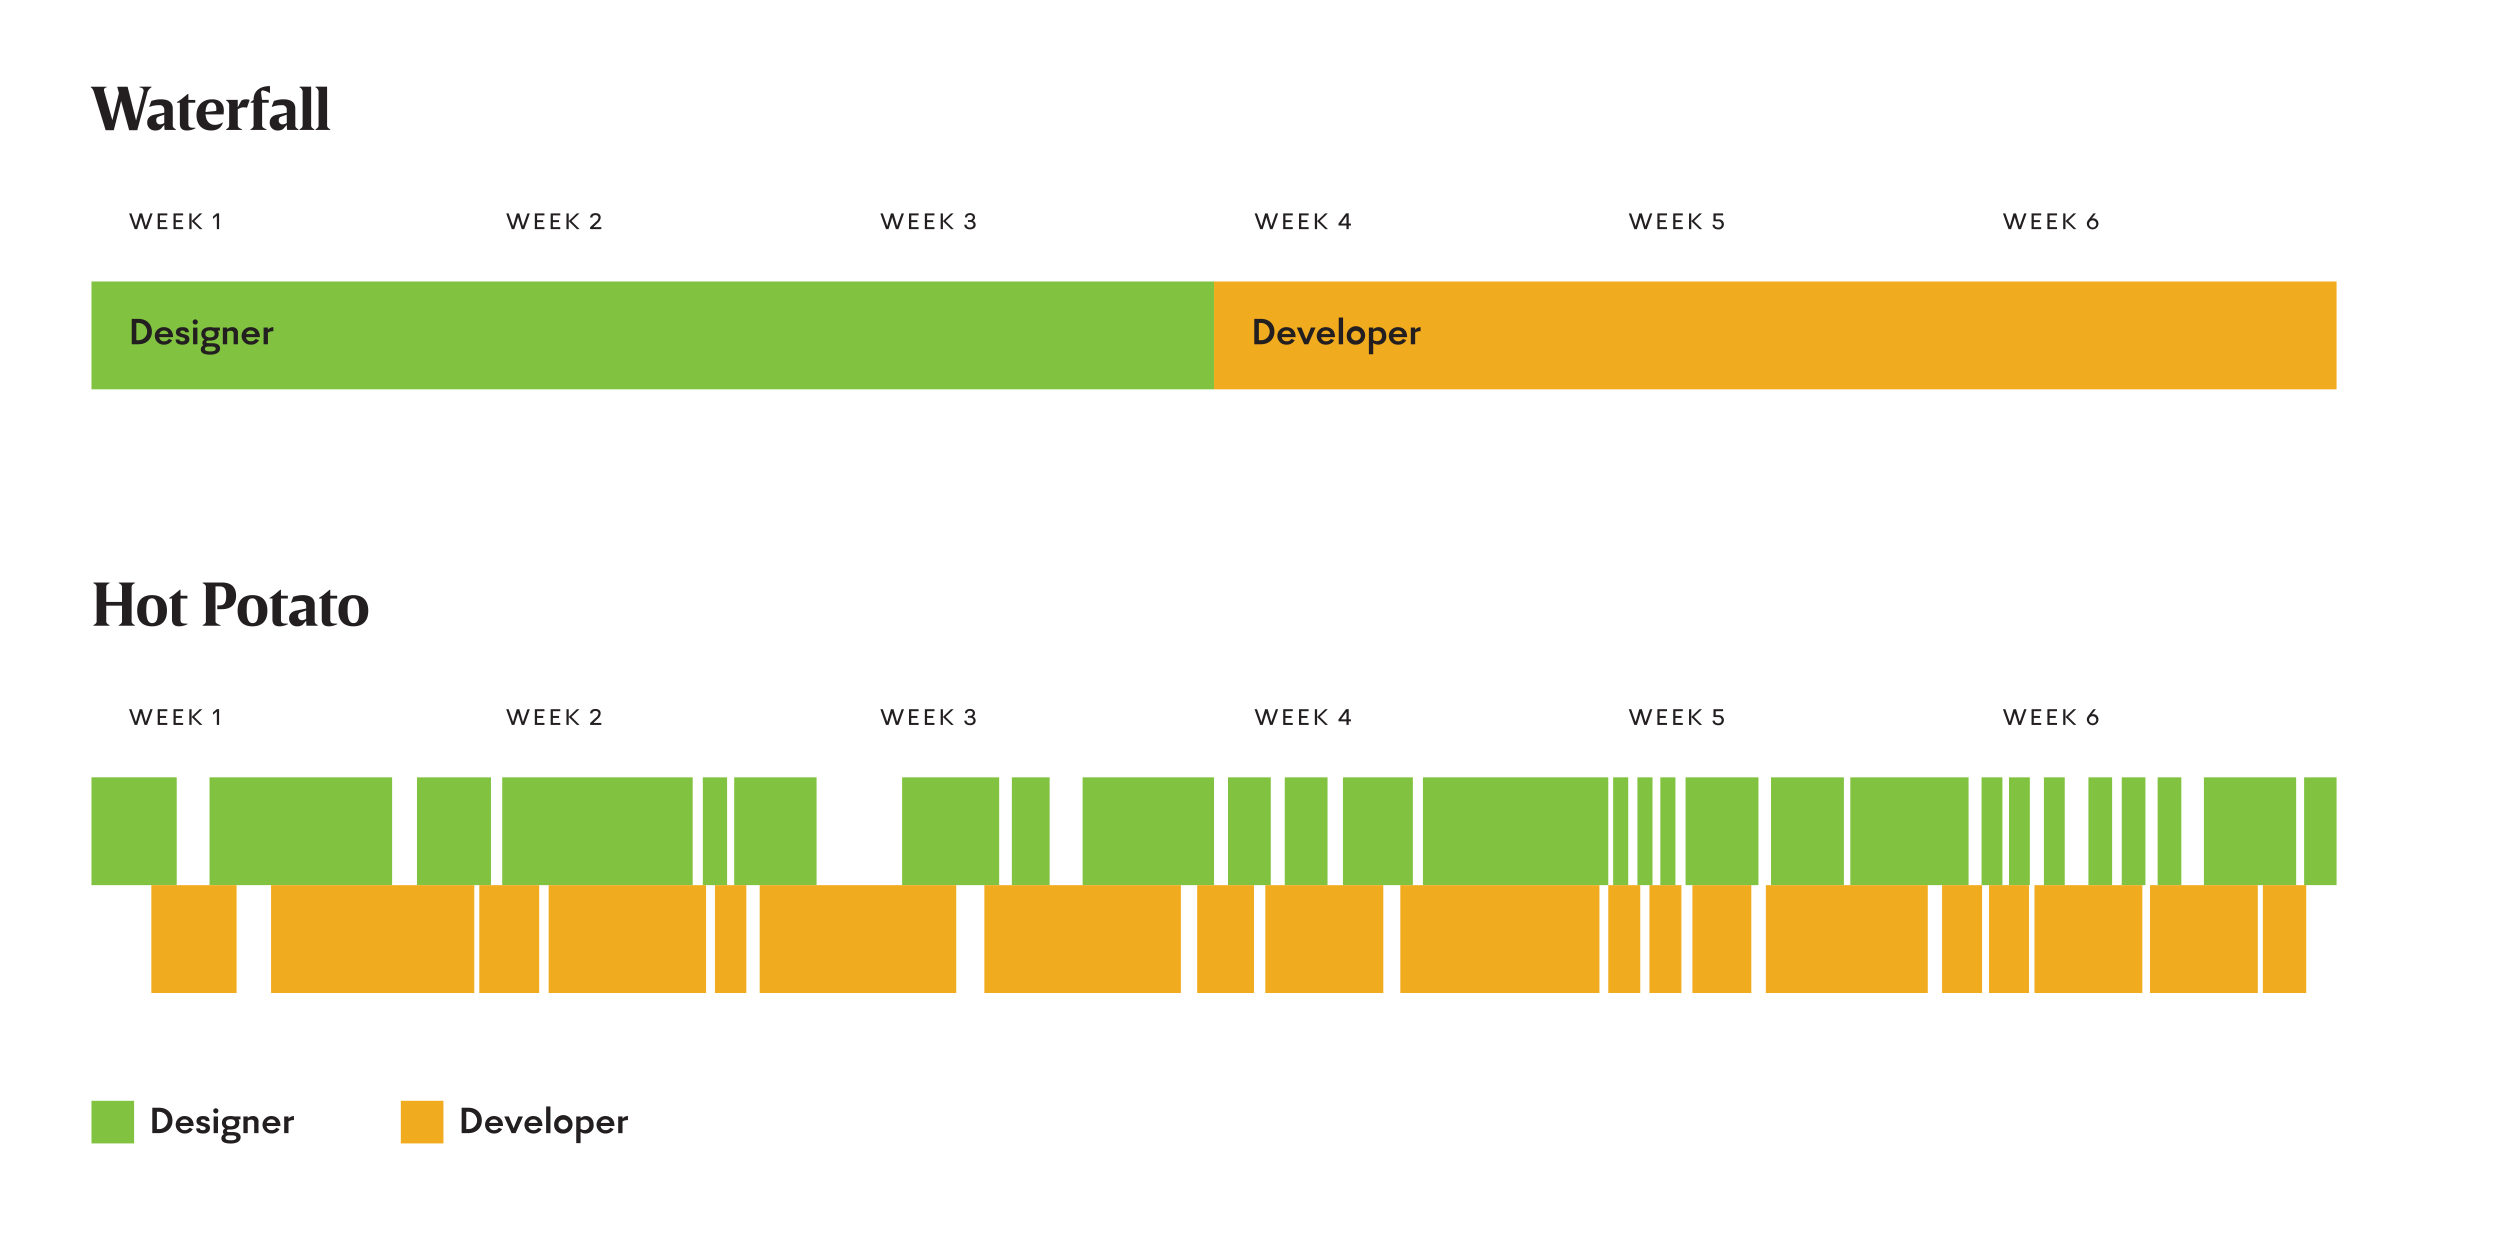
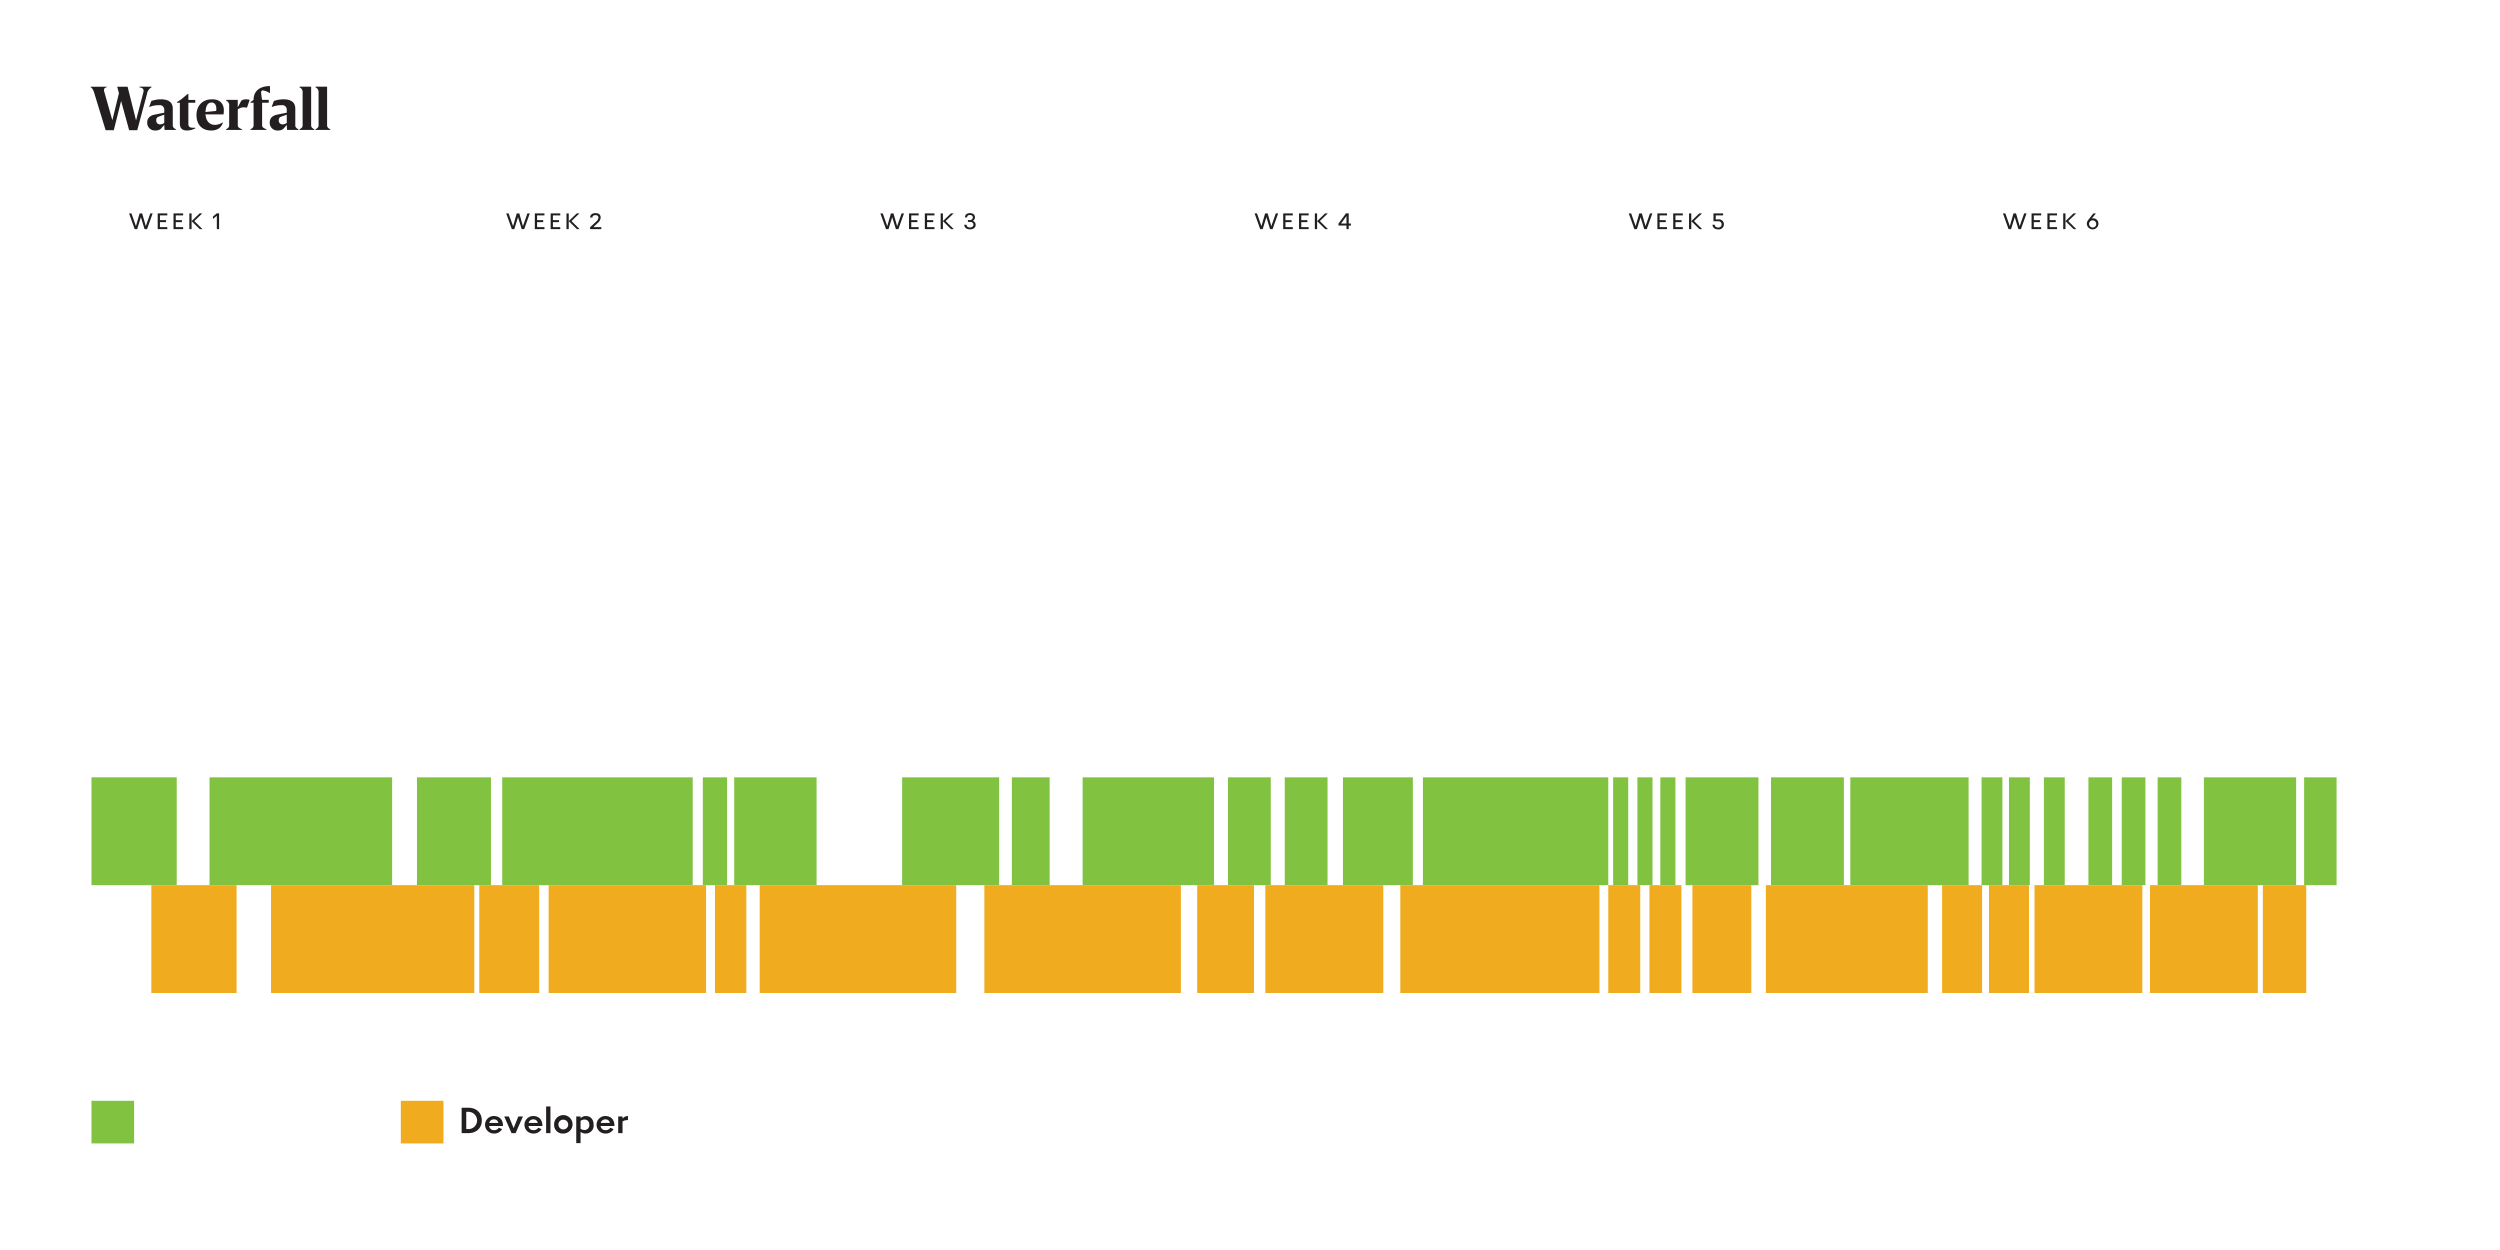
<svg xmlns="http://www.w3.org/2000/svg" viewBox="0 0 1e3 500">
  <defs>
    <style>.cls-1{fill:#231f20;}.cls-2{fill:#81c341;}.cls-3{fill:#f1ab1e;}</style>
  </defs>
  <title>waterfall-vs-hotPotato</title>
  <path class="cls-1" d="M60.59 34.919a3.682 3.682.0 00-1.8 2.664L54.9 52.081h-3.24l-3.215-11.689-2.928 11.689h-3.264l-4.608-15.049c-.217-.7-.624-1.777-1.369-2.113v-.239h6.409v.239c-1.2.241-1.248.96-.888 2.113L44.941 48.1l2.641-10.849-.7-2.568h4.153l3.384 13.488 2.9-11.136c.264-.936.24-1.848-1.56-2.113v-.242h4.831zM60.541 40.392a12.029 12.029.0 013.744-.672c2.856.0 4.824.984 4.824 3.744v6.529c0 .576.0 1.056 1.248 1.728v.24h-4.536l-.12-1.992-1.464 1.656A3.553 3.553.0 0162.1 52.2a3.06 3.06.0 01-3.217-3.264c0-1.561 1.033-2.665 2.809-3.049l4.008-.816v-.984a1.8 1.8.0 00-2.04-2.016 10.173 10.173.0 00-3.889.72l-.095-.1zm2.76 6.337a1.3 1.3.0 00-.792 1.344 1.471 1.471.0 001.56 1.68 2.943 2.943.0 001.632-.576v-3.313zm12.048 2.688c0 1.56.624 1.728 2.784 1.68v.24A7.344 7.344.0 0174.8 52.2c-1.753.0-2.857-.744-2.857-2.784v-8.328h-1.154v-.24l1.679-1.1 2.641-2.184h.24v2.4h2.76v1.128h-2.76zm14.064-3.648-7.2-.024c.144 2.376 1.345 4.2 3.793 4.2a5.419 5.419.0 003.1-1.056v.24c-.552 1.92-2.16 3.072-4.656 3.072-3.72.0-5.857-2.424-5.857-6.193.0-3.192 1.872-6.288 6.361-6.288 2.04.0 4.584.912 4.584 4.512a12.316 12.316.0 01-.125 1.537zm-2.952-1.393a5.471 5.471.0 00.072-.864c0-1.632-.768-2.5-1.872-2.5-1.369.0-2.328 1.032-2.449 3.792zM96.493 40.3a3.168 3.168.0 011.9-.576 5.553 5.553.0 011.488.216l-1.1 3.144a6.352 6.352.0 00-1.248-.144 3.713 3.713.0 00-2.424.84v6.169c0 .624.0 1.1 1.728 1.776v.24H90.42v-.24c1.248-.672 1.248-1.152 1.248-1.776v-7.517A2.1 2.1.0 0090.42 40.2v-.24h4.68v2.9h.047zM101.437 39.816c0-2.784 1.823-5.377 6.552-5.377v2.713l-.12.072a7.149 7.149.0 00-2.664-1.057c-.48.0-.768.289-.768.841a29.44 29.44.0 00.408 2.952h2.64v1.128h-2.64v8.857c0 .624.0 1.1 1.728 1.776v.24h-6.385v-.24c1.249-.672 1.249-1.152 1.249-1.776v-8.857h-1.249v-.24l1.249-.888zM109.548 40.392a12.035 12.035.0 013.745-.672c2.856.0 4.824.984 4.824 3.744v6.529c0 .576.0 1.056 1.248 1.728v.24h-4.536l-.12-1.992-1.464 1.656a3.554 3.554.0 01-2.137.576 3.059 3.059.0 01-3.216-3.264c0-1.561 1.032-2.665 2.809-3.049l4.008-.816v-.984a1.8 1.8.0 00-2.04-2.016 10.173 10.173.0 00-3.889.72l-.095-.1zm2.761 6.337a1.3 1.3.0 00-.792 1.344 1.471 1.471.0 001.56 1.68 2.943 2.943.0 001.632-.576v-3.313zm12.144 3.264c0 .576.0 1.056 1.272 1.728v.24H119.8v-.24c1.248-.672 1.248-1.152 1.248-1.728V37.152a2.1 2.1.0 00-1.248-2.233v-.239h4.657zM130.836 49.993c0 .576.0 1.056 1.272 1.728v.24h-5.928v-.24c1.248-.672 1.248-1.152 1.248-1.728V37.152a2.1 2.1.0 00-1.248-2.233v-.239h4.656zM58.823 91.648h-1l-1.469-4.767-1.479 4.767h-1l-2.249-6.3h.96l1.789 5.117 1.469-5.117h1.02l1.459 5.117 1.789-5.117h.959zm5.153-3.598h2.448v.8h-2.448v2h2.948v.8h-3.848v-6.3h3.848v.8h-2.948zm6.33.0h2.448v.8h-2.448v2h2.948v.8h-3.848v-6.3h3.848v.8h-2.948zM75.736 91.648v-6.3h.9v6.3zm5.247.0H79.9l-3.268-3.2 3.218-3.1h1.08l-3.2 3.068zM86.735 86.3l-1.549 1.3v-.98l1.549-1.3h.9v6.326h-.9zm122.943 5.348h-1l-1.47-4.767-1.479 4.767h-1l-2.249-6.3h.959l1.789 5.117 1.47-5.117h1.019l1.459 5.117 1.789-5.117h.96zM214.831 88.05h2.449v.8h-2.449v2h2.948v.8h-3.847v-6.3h3.847v.8h-2.948zM221.161 88.05h2.449v.8h-2.449v2h2.948v.8h-3.847v-6.3h3.847v.8h-2.948zM226.592 91.648v-6.3h.9v6.3zm5.247.0h-1.08l-3.268-3.2 3.218-3.1h1.08l-3.2 3.068zM236.071 87c0-1.25.97-1.749 2.149-1.749 1.23.0 2.049.61 2.049 1.769a3.032 3.032.0 01-1.239 2.209l-1.669 1.619h3.158v.8h-4.477V90.9l2.368-2.219a2.314 2.314.0 00.96-1.609c0-.66-.44-1.019-1.18-1.019-.6.0-1.219.249-1.219.949zm123.281 4.648h-1l-1.47-4.767-1.482 4.767h-1l-2.249-6.3h.959l1.789 5.117 1.47-5.117h1.019l1.459 5.117 1.789-5.117h.96zM364.505 88.05h2.449v.8h-2.449v2h2.948v.8h-3.848v-6.3h3.848v.8h-2.948zM370.835 88.05h2.449v.8h-2.449v2h2.948v.8h-3.847v-6.3h3.847v.8h-2.948zM376.266 91.648v-6.3h.9v6.3zm5.247.0h-1.08l-3.268-3.2 3.218-3.1h1.08l-3.2 3.068zM390.263 89.919c0 1.16-.95 1.83-2.269 1.83s-2.279-.7-2.279-1.85h.9c0 .74.629 1.1 1.349 1.1s1.4-.34 1.4-1.129c0-.81-.65-1.1-1.369-1.1h-.829v-.749h.749a1.073 1.073.0 001.21-1.05c0-.7-.541-.97-1.13-.97-.61.0-1.149.27-1.149.95H386c0-1.18.91-1.7 2-1.7 1.159.0 1.979.6 1.979 1.669a1.591 1.591.0 01-.86 1.439 1.585 1.585.0 011.144 1.56zm118.762 1.729h-1l-1.469-4.767-1.479 4.767h-1l-2.249-6.3h.96l1.789 5.117 1.469-5.117h1.019l1.459 5.117 1.789-5.117h.96zm5.154-3.598h2.448v.8h-2.448v2h2.948v.8h-3.848v-6.3h3.848v.8h-2.948zM520.509 88.05h2.448v.8h-2.448v2h2.948v.8h-3.848v-6.3h3.848v.8h-2.948zM525.939 91.648v-6.3h.9v6.3zm5.248.0h-1.081l-3.267-3.2 3.218-3.1h1.08l-3.2 3.068zM540.386 90.2h-.9v1.449h-.9V90.2h-3.2v-.75l3.028-4.128h1.069V89.4h.9zm-1.8-.8v-2.959l-2.157 2.959zM658.7 91.648h-1l-1.469-4.767-1.479 4.767h-1l-2.249-6.3h.959l1.789 5.117 1.47-5.117h1.019l1.459 5.117 1.789-5.117h.959zM663.853 88.05h2.447v.8h-2.449v2h2.949v.8h-3.848v-6.3h3.848v.8h-2.948zM670.183 88.05h2.449v.8h-2.449v2h2.948v.8h-3.848v-6.3h3.848v.8h-2.948zM675.613 91.648v-6.3h.9v6.3zm5.247.0h-1.079l-3.268-3.2 3.218-3.1h1.08l-3.2 3.068zM689.241 85.352v.8h-2.949v1.6h1.05a1.96 1.96.0 012.219 1.97 2.035 2.035.0 01-2.3 2.029c-1.32.0-2.249-.7-2.249-1.85h.9c0 .74.629 1.1 1.349 1.1a1.256 1.256.0 10.03-2.5h-1.9v-3.149zM808.373 91.648h-1l-1.47-4.767-1.478 4.767h-1l-2.249-6.3h.96l1.789 5.117 1.469-5.117h1.019l1.459 5.117 1.789-5.117h.96zM813.526 88.05h2.449v.8h-2.449v2h2.949v.8h-3.848v-6.3h3.848v.8h-2.949zM819.856 88.05h2.449v.8h-2.449v2h2.949v.8h-3.848v-6.3h3.848v.8h-2.949zM825.287 91.648v-6.3h.9v6.3zm5.247.0h-1.08l-3.267-3.2 3.217-3.1h1.08l-3.2 3.068zM839.384 89.52a2.326 2.326.0 01-4.648.0 2.389 2.389.0 01.51-1.49l2.109-2.678h1l-1.668 2.089a1.462 1.462.0 01.579-.12 2.1 2.1.0 012.118 2.199zm-.9.0A1.425 1.425.0 10837.065 91a1.378 1.378.0 001.419-1.48z" />
-   <path class="cls-2" d="M36.588 112.592h449.021v43.139H36.588z" />
-   <path class="cls-1" d="M55.408 127.553c3.17.0 5.346 2.033 5.346 5.074s-2.176 5.074-5.346 5.074h-2.72v-10.148zm0 8.531a3.449 3.449.0 100-6.9h-.88v6.9zm8.272-1.232a1.867 1.867.0 001.985 1.665 2.034 2.034.0 001.872-.976l1.329.56a3.58 3.58.0 01-3.314 1.76 3.5 3.5.0 110-6.995c1.745.0 3.682.945 3.682 3.986zm3.681-1.232a1.657 1.657.0 00-1.761-1.409 1.823 1.823.0 00-1.872 1.409zm4.398 2.16c0 .593.465.737 1.2.737.64.0 1.072-.305 1.072-.753.0-1.3-3.665-.432-3.665-2.865.0-1.377 1.1-2.033 2.593-2.033 1.809.0 2.593.689 2.593 2.033h-1.52c0-.5-.464-.688-1.056-.688-.577.0-.88.24-.88.608.0 1.153 3.665.432 3.665 2.833.0 1.441-1.1 2.209-2.673 2.209-1.136.0-2.833-.16-2.833-2.081zm5.312-6.994a1.025 1.025.0 111.029 1.024 1.031 1.031.0 01-1.029-1.024zm.16 8.915v-6.675h1.728v6.674zM84.656 137.269c2.049.0 3.362.544 3.362 2.113.0 1.744-1.825 2.481-3.922 2.481-2.209.0-3.778-.512-3.778-2.1a1.877 1.877.0 011.025-1.649 1.316 1.316.0 01-.4-.976 1.474 1.474.0 01.928-1.329 2.39 2.39.0 01-1.329-2.256c0-1.921 1.569-2.69 3.474-2.69a5.463 5.463.0 011.377.16h2.577v1.185h-.833a2.7 2.7.0 01.337 1.345c0 1.92-1.569 2.7-3.458 2.7h-.768c-.48.0-.721.239-.721.512s.224.5.609.5zm1.633 2.273c0-.784-.768-.928-1.857-.928h-1.1c-1.009.0-1.377.448-1.377.944.0.848.945 1.008 2.177 1.008 1.133.0 2.157-.208 2.157-1.024zm-4.13-5.986c0 1.04.8 1.408 1.857 1.408s1.841-.368 1.841-1.408c0-1.009-.785-1.393-1.841-1.393s-1.857.384-1.857 1.393zM95.169 133.235v4.465h-1.728v-4.258a1.029 1.029.0 00-1.152-1.12 2.2 2.2.0 00-1.425.464v4.914h-1.729v-6.675h1.729v.673a2.867 2.867.0 012.161-.833 2.074 2.074.0 012.144 2.37zM98.4 134.852a1.868 1.868.0 001.985 1.665 2.034 2.034.0 001.873-.976l1.328.56a3.577 3.577.0 01-3.313 1.76 3.5 3.5.0 110-6.995c1.745.0 3.682.945 3.682 3.986zm3.682-1.232a1.657 1.657.0 00-1.761-1.409 1.825 1.825.0 00-1.873 1.409zM109.345 132.5a3.432 3.432.0 00-2.178.56v4.64h-1.728v-6.675h1.728v.9a2.629 2.629.0 012.178-1.057zM63.641 443.1c3.169.0 5.346 2.033 5.346 5.074s-2.177 5.074-5.346 5.074H60.92V443.1zm0 8.531a3.45 3.45.0 100-6.9h-.881v6.9zM71.912 450.4a1.868 1.868.0 001.985 1.665 2.035 2.035.0 001.873-.976l1.328.56a3.578 3.578.0 01-3.313 1.761 3.5 3.5.0 110-7c1.744.0 3.681.944 3.681 3.985zm3.681-1.232a1.655 1.655.0 00-1.76-1.408 1.823 1.823.0 00-1.873 1.408zM79.992 451.331c0 .592.464.736 1.2.736.641.0 1.073-.3 1.073-.753.0-1.3-3.666-.431-3.666-2.864.0-1.377 1.1-2.033 2.593-2.033 1.809.0 2.593.688 2.593 2.033h-1.52c0-.5-.464-.688-1.057-.688-.576.0-.88.24-.88.608.0 1.152 3.666.432 3.666 2.833.0 1.441-1.105 2.209-2.674 2.209-1.136.0-2.833-.16-2.833-2.081zM85.3 444.336a1.025 1.025.0 111.025 1.024 1.031 1.031.0 01-1.025-1.024zm.16 8.916v-6.675h1.729v6.675zM92.889 452.819c2.049.0 3.361.544 3.361 2.114.0 1.744-1.825 2.48-3.921 2.48-2.209.0-3.778-.512-3.778-2.1a1.875 1.875.0 011.024-1.648 1.317 1.317.0 01-.4-.977 1.472 1.472.0 01.929-1.328 2.389 2.389.0 01-1.329-2.257c0-1.92 1.569-2.689 3.474-2.689a5.41 5.41.0 011.376.16H96.2v1.185h-.83a2.7 2.7.0 01.336 1.344c0 1.92-1.569 2.706-3.457 2.706h-.769c-.48.0-.72.239-.72.511s.224.5.608.5zm1.632 2.274c0-.784-.768-.929-1.856-.929H91.56c-1.008.0-1.376.448-1.376.944.0.849.944 1.009 2.176 1.009 1.14.0 2.161-.208 2.161-1.024zm-4.129-5.987c0 1.04.8 1.409 1.857 1.409s1.84-.369 1.84-1.409c0-1.008-.784-1.392-1.84-1.392s-1.857.386-1.857 1.392zM103.4 448.786v4.466h-1.729v-4.258a1.028 1.028.0 00-1.152-1.12 2.206 2.206.0 00-1.425.464v4.914h-1.726v-6.675H99.1v.672a2.874 2.874.0 012.161-.832 2.074 2.074.0 012.139 2.369zM106.632 450.4a1.868 1.868.0 001.985 1.665 2.032 2.032.0 001.872-.976l1.329.56a3.581 3.581.0 01-3.314 1.761 3.5 3.5.0 110-7c1.745.0 3.682.944 3.682 3.985zm3.681-1.232a1.656 1.656.0 00-1.761-1.408 1.822 1.822.0 00-1.872 1.408zM117.577 448.05a3.436 3.436.0 00-2.177.559v4.643h-1.729v-6.675h1.729v.9a2.625 2.625.0 012.177-1.057z" />
-   <path class="cls-3" d="M485.61 112.592h449.021v43.139H485.61z" />
-   <path class="cls-1" d="M504.43 127.553c3.169.0 5.345 2.033 5.345 5.074s-2.175 5.073-5.345 5.073h-2.721v-10.147zm0 8.531a3.449 3.449.0 100-6.9h-.881v6.9zM512.7 134.852a1.868 1.868.0 001.985 1.665 2.037 2.037.0 001.873-.976l1.328.56a3.579 3.579.0 01-3.314 1.76 3.5 3.5.0 110-6.995c1.745.0 3.682.945 3.682 3.986zm3.681-1.232a1.657 1.657.0 00-1.761-1.409 1.823 1.823.0 00-1.872 1.409zM526.223 131.026l-2.929 6.675h-1.617l-2.945-6.675h1.857l1.9 4.674 1.889-4.674zM528.461 134.852a1.868 1.868.0 001.984 1.665 2.034 2.034.0 001.873-.976l1.328.56a3.577 3.577.0 01-3.313 1.76 3.5 3.5.0 110-6.995c1.745.0 3.682.945 3.682 3.986zm3.681-1.232a1.657 1.657.0 00-1.761-1.409 1.823 1.823.0 00-1.872 1.409zM535.5 127.025h1.729V137.7H535.5zM538.7 134.356a3.685 3.685.0 113.681 3.5 3.407 3.407.0 01-3.681-3.5zm1.729.0a1.954 1.954.0 101.952-2.033 1.887 1.887.0 00-1.952 2.033zM554.5 134.356a3.162 3.162.0 01-3.233 3.5 3.052 3.052.0 01-1.986-.688v4.53h-1.728v-10.672h1.728v.721a2.953 2.953.0 012.162-.881c1.835.0 3.057 1.361 3.057 3.49zm-1.728.0a1.882 1.882.0 00-1.938-2.081 2.337 2.337.0 00-1.553.544v3.138a2.5 2.5.0 001.553.5 1.888 1.888.0 001.933-2.101zM557.293 134.852a1.868 1.868.0 001.984 1.665 2.034 2.034.0 001.873-.976l1.329.56a3.58 3.58.0 01-3.314 1.76 3.5 3.5.0 110-6.995c1.745.0 3.682.945 3.682 3.986zm3.681-1.232a1.657 1.657.0 00-1.761-1.409 1.823 1.823.0 00-1.872 1.409zM568.238 132.5a3.429 3.429.0 00-2.177.56v4.64h-1.729v-6.675h1.729v.9a2.625 2.625.0 012.177-1.057zM53.942 233.252c-1.3.672-1.3 1.152-1.3 1.728v13.345c0 .576.0 1.056 1.3 1.728v.24h-6.457v-.24c1.321-.672 1.321-1.152 1.321-1.728v-6.048h-6.313v6.048c0 .576.0 1.056 1.32 1.728v.24h-6.457v-.24c1.3-.672 1.3-1.152 1.3-1.728V234.98c0-.576.0-1.056-1.3-1.728v-.24h6.457v.24c-1.32.672-1.32 1.152-1.32 1.728v5.785h6.313v-5.785c0-.576.0-1.056-1.321-1.728v-.24h6.457zM60.829 238.052c4.1.0 5.953 2.472 5.953 6.241s-1.848 6.241-5.953 6.241c-4.128.0-5.953-2.473-5.953-6.241s1.824-6.241 5.953-6.241zm0 11.185c1.656.0 2.328-1.224 2.328-4.728.0-3.312-.7-5.16-2.328-5.16-1.656.0-2.328 1.224-2.328 4.728-.001 3.312.672 5.16 2.328 5.16zM72.2 247.749c0 1.561.624 1.729 2.784 1.68v.24a7.333 7.333.0 01-3.336.865c-1.752.0-2.856-.744-2.856-2.785v-8.329h-1.148v-.239l1.68-1.105 2.64-2.184h.24v2.4h2.76v1.128H72.2zm16.66-14.737c3.577.0 5.569 1.8 5.569 5.257s-1.992 5.4-5.569 5.4h-1.944v-1.512h.884c2.088.0 2.688-1.3 2.688-3.888.0-2.617-.6-3.721-2.688-3.721h-1.6v13.777c0 .576.0 1.056 2.04 1.728v.24h-7.18v-.24c1.3-.672 1.3-1.152 1.3-1.728V234.98c0-.576.0-1.056-1.3-1.728v-.24zM101 238.052c4.1.0 5.953 2.472 5.953 6.241s-1.848 6.241-5.953 6.241c-4.128.0-5.952-2.473-5.952-6.241s1.828-6.241 5.952-6.241zm0 11.185c1.657.0 2.329-1.224 2.329-4.728.0-3.312-.7-5.16-2.329-5.16-1.656.0-2.328 1.224-2.328 4.728.004 3.312.676 5.16 2.328 5.16zm11.38-1.488c0 1.561.624 1.729 2.784 1.68v.24a7.333 7.333.0 01-3.336.865c-1.752.0-2.856-.744-2.856-2.785v-8.329h-1.152v-.239l1.68-1.105 2.64-2.184h.24v2.4h2.76v1.128h-2.76zm4.92-9.024a12.007 12.007.0 013.745-.673c2.856.0 4.824.985 4.824 3.745v6.528c0 .576.0 1.056 1.248 1.728v.24h-4.537l-.12-1.992-1.46 1.657a3.554 3.554.0 01-2.137.576 3.06 3.06.0 01-3.216-3.265c0-1.56 1.032-2.664 2.809-3.048l4.008-.816v-.984a1.8 1.8.0 00-2.04-2.016 10.173 10.173.0 00-3.889.72l-.095-.1zm2.761 6.336a1.3 1.3.0 00-.792 1.344 1.471 1.471.0 001.56 1.68 2.943 2.943.0 001.632-.576V244.2zM132.107 247.749c0 1.561.624 1.729 2.785 1.68v.24a7.336 7.336.0 01-3.336.865c-1.753.0-2.857-.744-2.857-2.785v-8.329h-1.152v-.239l1.68-1.105 2.641-2.184h.239v2.4h2.761v1.128h-2.761zM141.348 238.052c4.1.0 5.953 2.472 5.953 6.241s-1.848 6.241-5.953 6.241c-4.128.0-5.952-2.473-5.952-6.241s1.824-6.241 5.952-6.241zm0 11.185c1.656.0 2.328-1.224 2.328-4.728.0-3.312-.7-5.16-2.328-5.16-1.656.0-2.328 1.224-2.328 4.728.0 3.312.672 5.16 2.328 5.16zM58.823 289.98h-1l-1.469-4.767-1.479 4.767h-1l-2.249-6.3h.96l1.789 5.117 1.469-5.117h1.02l1.459 5.117 1.789-5.117h.959zM63.976 286.383h2.448v.8h-2.448v2h2.948v.8h-3.848v-6.3h3.848v.8h-2.948zm6.33.0h2.448v.8h-2.448v2h2.948v.8h-3.848v-6.3h3.848v.8h-2.948zM75.736 289.98v-6.3h.9v6.3zm5.247.0H79.9l-3.268-3.2 3.218-3.1h1.08l-3.2 3.068zm5.752-5.346-1.549 1.3v-.98l1.549-1.3h.9v6.326h-.9zm122.943 5.346h-1l-1.47-4.767-1.479 4.767h-1l-2.249-6.3h.959l1.789 5.117 1.47-5.117h1.019l1.459 5.117 1.789-5.117h.96zM214.831 286.383h2.449v.8h-2.449v2h2.948v.8h-3.847v-6.3h3.847v.8h-2.948zM221.161 286.383h2.449v.8h-2.449v2h2.948v.8h-3.847v-6.3h3.847v.8h-2.948zM226.592 289.98v-6.3h.9v6.3zm5.247.0h-1.08l-3.268-3.2 3.218-3.1h1.08l-3.2 3.068zM236.071 285.333c0-1.249.97-1.749 2.149-1.749 1.23.0 2.049.61 2.049 1.77a3.032 3.032.0 01-1.239 2.208l-1.669 1.619h3.158v.8h-4.477v-.749l2.368-2.218a2.318 2.318.0 00.96-1.61c0-.66-.44-1.019-1.18-1.019-.6.0-1.219.25-1.219.949zM359.352 289.98h-1l-1.47-4.767-1.482 4.767h-1l-2.249-6.3h.959l1.79 5.12 1.47-5.117h1.019l1.459 5.117 1.789-5.117h.96zM364.505 286.383h2.449v.8h-2.449v2h2.948v.8h-3.848v-6.3h3.848v.8h-2.948zM370.835 286.383h2.449v.8h-2.449v2h2.948v.8h-3.847v-6.3h3.847v.8h-2.948zM376.266 289.98v-6.3h.9v6.3zm5.247.0h-1.08l-3.268-3.2 3.218-3.1h1.08l-3.2 3.068zM390.263 288.252c0 1.159-.95 1.829-2.269 1.829s-2.279-.7-2.279-1.85h.9c0 .741.629 1.1 1.349 1.1s1.4-.34 1.4-1.129c0-.809-.65-1.1-1.369-1.1h-.829v-.75h.749a1.072 1.072.0 001.21-1.049c0-.7-.541-.97-1.13-.97-.61.0-1.149.27-1.149.949H386c0-1.179.91-1.7 2-1.7 1.159.0 1.979.6 1.979 1.669a1.591 1.591.0 01-.86 1.439 1.585 1.585.0 011.144 1.562zM509.025 289.98h-1l-1.469-4.767-1.479 4.767h-1l-2.249-6.3h.96l1.789 5.117 1.469-5.117h1.019l1.459 5.117 1.789-5.117h.96zM514.179 286.383h2.448v.8h-2.448v2h2.948v.8h-3.848v-6.3h3.848v.8h-2.948zM520.509 286.383h2.448v.8h-2.448v2h2.948v.8h-3.848v-6.3h3.848v.8h-2.948zM525.939 289.98v-6.3h.9v6.3zm5.248.0h-1.081l-3.267-3.2 3.218-3.1h1.08l-3.2 3.068zM540.386 288.531h-.9v1.449h-.9v-1.449h-3.2v-.749l3.028-4.128h1.069v4.078h.9zm-1.8-.8v-2.959l-2.158 2.959zM658.7 289.98h-1l-1.469-4.767-1.479 4.767h-1l-2.249-6.3h.959l1.789 5.117 1.47-5.117h1.019l1.46 5.12 1.789-5.117h.959zM663.853 286.383h2.447v.8h-2.449v2h2.949v.8h-3.848v-6.3h3.848v.8h-2.948zM670.183 286.383h2.449v.8h-2.449v2h2.948v.8h-3.848v-6.3h3.848v.8h-2.948zM675.613 289.98v-6.3h.9v6.3zm5.247.0h-1.079l-3.268-3.2 3.218-3.1h1.08l-3.2 3.068zM689.241 283.685v.8h-2.949v1.6h1.05a1.96 1.96.0 012.219 1.969 2.035 2.035.0 01-2.3 2.029c-1.32.0-2.249-.7-2.249-1.85h.9c0 .741.629 1.1 1.349 1.1a1.256 1.256.0 10.03-2.5h-1.9v-3.147zM808.373 289.98h-1l-1.47-4.767-1.478 4.767h-1l-2.249-6.3h.96l1.789 5.117 1.469-5.117h1.019l1.459 5.117 1.789-5.117h.96zM813.526 286.383h2.449v.8h-2.449v2h2.949v.8h-3.848v-6.3h3.848v.8h-2.949zM819.856 286.383h2.449v.8h-2.449v2h2.949v.8h-3.848v-6.3h3.848v.8h-2.949zM825.287 289.98v-6.3h.9v6.3zm5.247.0h-1.08l-3.267-3.2 3.217-3.1h1.08l-3.2 3.068zM839.384 287.852a2.326 2.326.0 01-4.648.0 2.391 2.391.0 01.51-1.49l2.109-2.677h1l-1.668 2.088a1.462 1.462.0 01.579-.12 2.1 2.1.0 012.118 2.199zm-.9.0a1.425 1.425.0 10-1.419 1.479 1.377 1.377.0 001.419-1.479z" />
  <path class="cls-2" d="M36.588 310.924h34.101v43.139H36.588zm0 129.394h17.051v17.051H36.588z" />
  <path class="cls-1" d="M187.38 443.1c3.169.0 5.346 2.033 5.346 5.074s-2.177 5.074-5.346 5.074h-2.721V443.1zm0 8.531a3.45 3.45.0 100-6.9h-.88v6.9zM195.651 450.4a1.868 1.868.0 001.985 1.665 2.033 2.033.0 001.873-.976l1.328.56a3.578 3.578.0 01-3.313 1.761 3.5 3.5.0 110-7c1.745.0 3.682.944 3.682 3.985zm3.682-1.232a1.656 1.656.0 00-1.761-1.408 1.823 1.823.0 00-1.873 1.408zM209.173 446.577l-2.929 6.675h-1.617l-2.944-6.675h1.856l1.905 4.674 1.889-4.674zM211.411 450.4a1.868 1.868.0 001.985 1.665 2.035 2.035.0 001.873-.976l1.328.56a3.578 3.578.0 01-3.313 1.761 3.5 3.5.0 110-7c1.744.0 3.681.944 3.681 3.985zm3.681-1.232a1.655 1.655.0 00-1.76-1.408 1.823 1.823.0 00-1.873 1.408zM218.451 442.575h1.728v10.677h-1.728zM221.65 449.906a3.686 3.686.0 113.682 3.506 3.407 3.407.0 01-3.682-3.506zm1.729.0a1.955 1.955.0 101.953-2.032 1.887 1.887.0 00-1.953 2.032zm14.066.0a3.163 3.163.0 01-3.233 3.506 3.055 3.055.0 01-1.985-.688v4.529H230.5v-10.676h1.728v.72a2.948 2.948.0 012.161-.88c1.84.0 3.056 1.36 3.056 3.489zm-1.728.0a1.882 1.882.0 00-1.937-2.081 2.333 2.333.0 00-1.553.545v3.137a2.5 2.5.0 001.553.5 1.887 1.887.0 001.937-2.101zM240.243 450.4a1.868 1.868.0 001.985 1.665 2.035 2.035.0 001.873-.976l1.328.56a3.578 3.578.0 01-3.313 1.761 3.5 3.5.0 110-7c1.744.0 3.681.944 3.681 3.985zm3.681-1.232a1.655 1.655.0 00-1.76-1.408 1.823 1.823.0 00-1.873 1.408zM251.188 448.05a3.436 3.436.0 00-2.177.559v4.643h-1.728v-6.675h1.728v.9a2.627 2.627.0 012.177-1.057z" />
  <path class="cls-3" d="M160.328 440.318h17.051v17.051h-17.051z" />
  <path class="cls-2" d="M83.809 310.924h73.037v43.139H83.809zm82.985.0h29.596v43.139h-29.596zm34.086.0h76.201v43.139H200.88zm80.247.0h9.704v43.139h-9.704zm12.545.0h32.962v43.139h-32.962zm67.173.0h38.826v43.139h-38.826zm43.896.0h15.117v43.139h-15.117zm28.308.0h52.561v43.139h-52.561zm58.148.0h17.116v43.139h-17.116zm22.704.0h17.116v43.139h-17.116zm23.279.0h27.969v43.139H537.18zM569.166 310.924h74.146v43.139h-74.146zM645.247 310.924h6.037v43.139h-6.037zM654.969 310.924h6.037v43.139h-6.037zM664.133 310.924h6.037v43.139h-6.037zm10.093.0h29.157v43.139h-29.157zm34.177.0h29.157v43.139h-29.157zm31.722.0h47.312v43.139h-47.312zm52.496.0h8.337v43.139h-8.337zm10.977.0h8.337v43.139h-8.337zM817.565 310.924h8.337v43.139h-8.337zm17.804.0h9.476v43.139h-9.476zm13.324.0h9.476v43.139h-9.476zM863.056 310.924h9.476v43.139h-9.476zm18.505.0h36.897v43.139h-36.897zM921.646 310.924h12.985v43.139h-12.985z" />
  <path class="cls-3" d="M60.531 354.063h34.101v43.139H60.531zm47.886.0h81.299v43.139h-81.299zm83.299.0h23.962v43.139h-23.962zm27.746.0h62.968v43.139h-62.968zm66.518.0h12.545v43.139H285.98zm17.901.0h78.607v43.139h-78.607zm89.864.0h78.607v43.139h-78.607zm85.131.0h22.734v43.139h-22.734zm27.257.0h47.185v43.139h-47.185zm53.997.0h79.644v43.139H560.13zm83.182.0h12.785v43.139h-12.785zm16.468.0h12.785v43.139H659.78zm17.183.0h23.562v43.139h-23.562zM706.339 354.063h64.775v43.139h-64.775zM776.838 354.063h15.993v43.139h-15.993zm18.763.0h15.993v43.139h-15.993zm18.198.0h43.139v43.139h-43.139zm46.193.0h43.139v43.139h-43.139zm45.143.0h17.361v43.139h-17.361z" />
</svg>